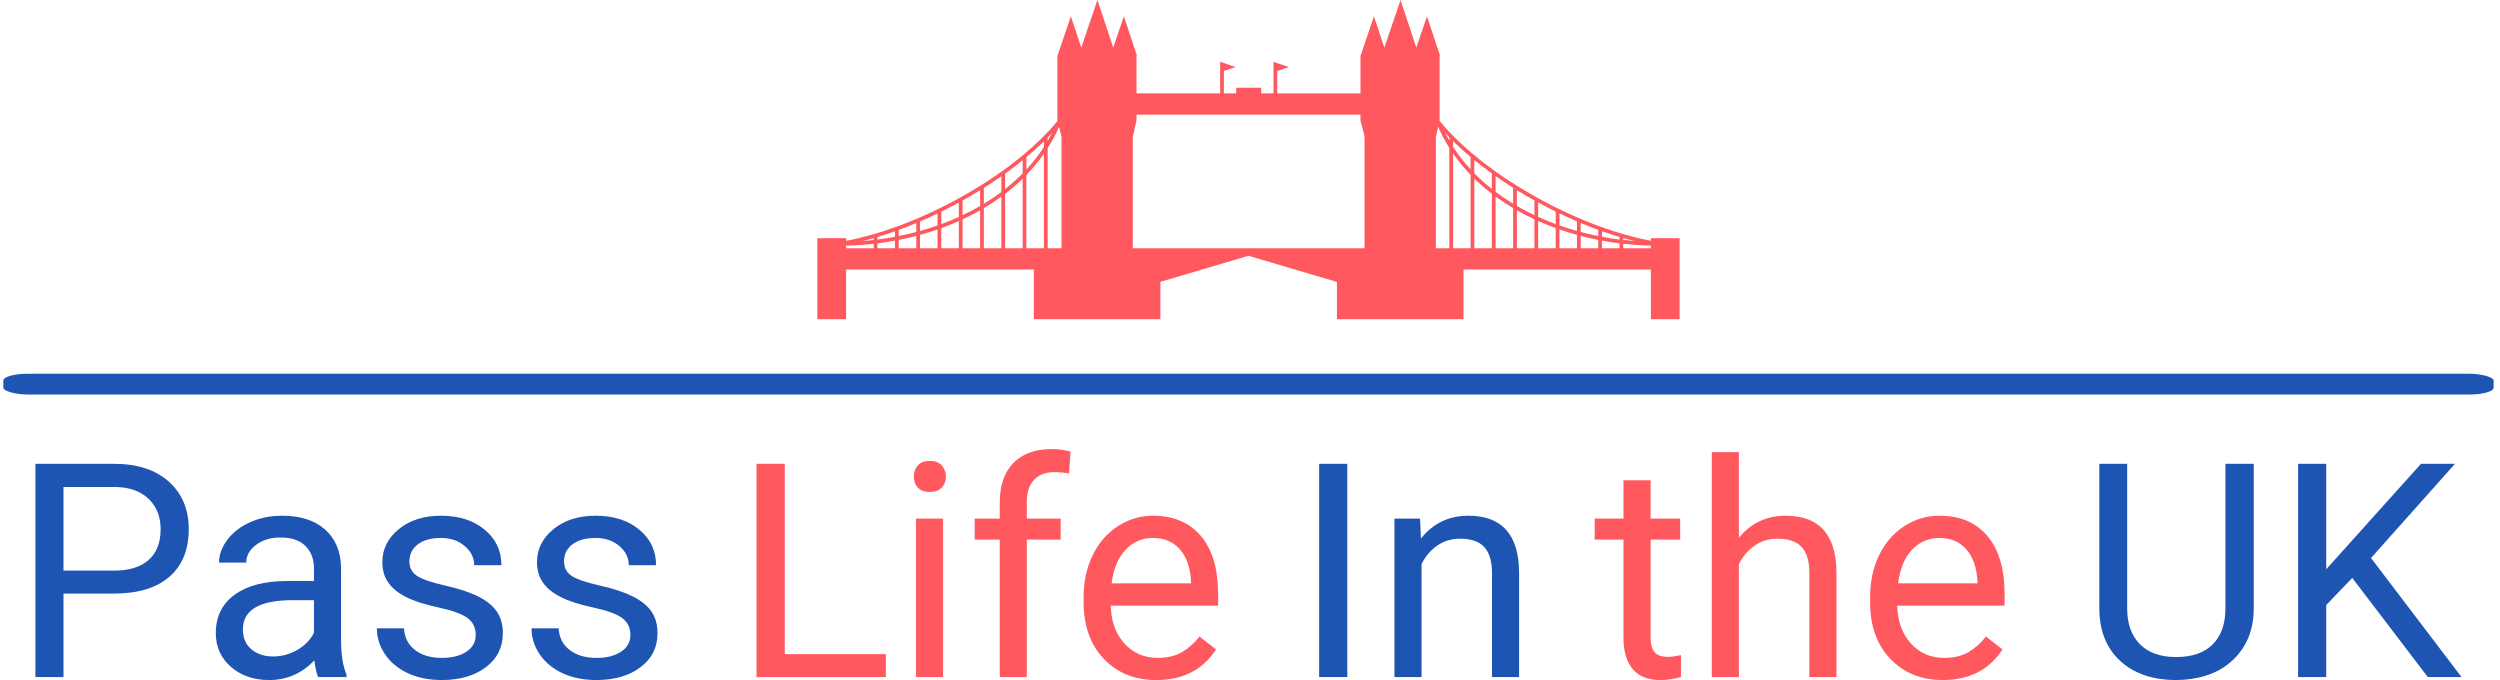
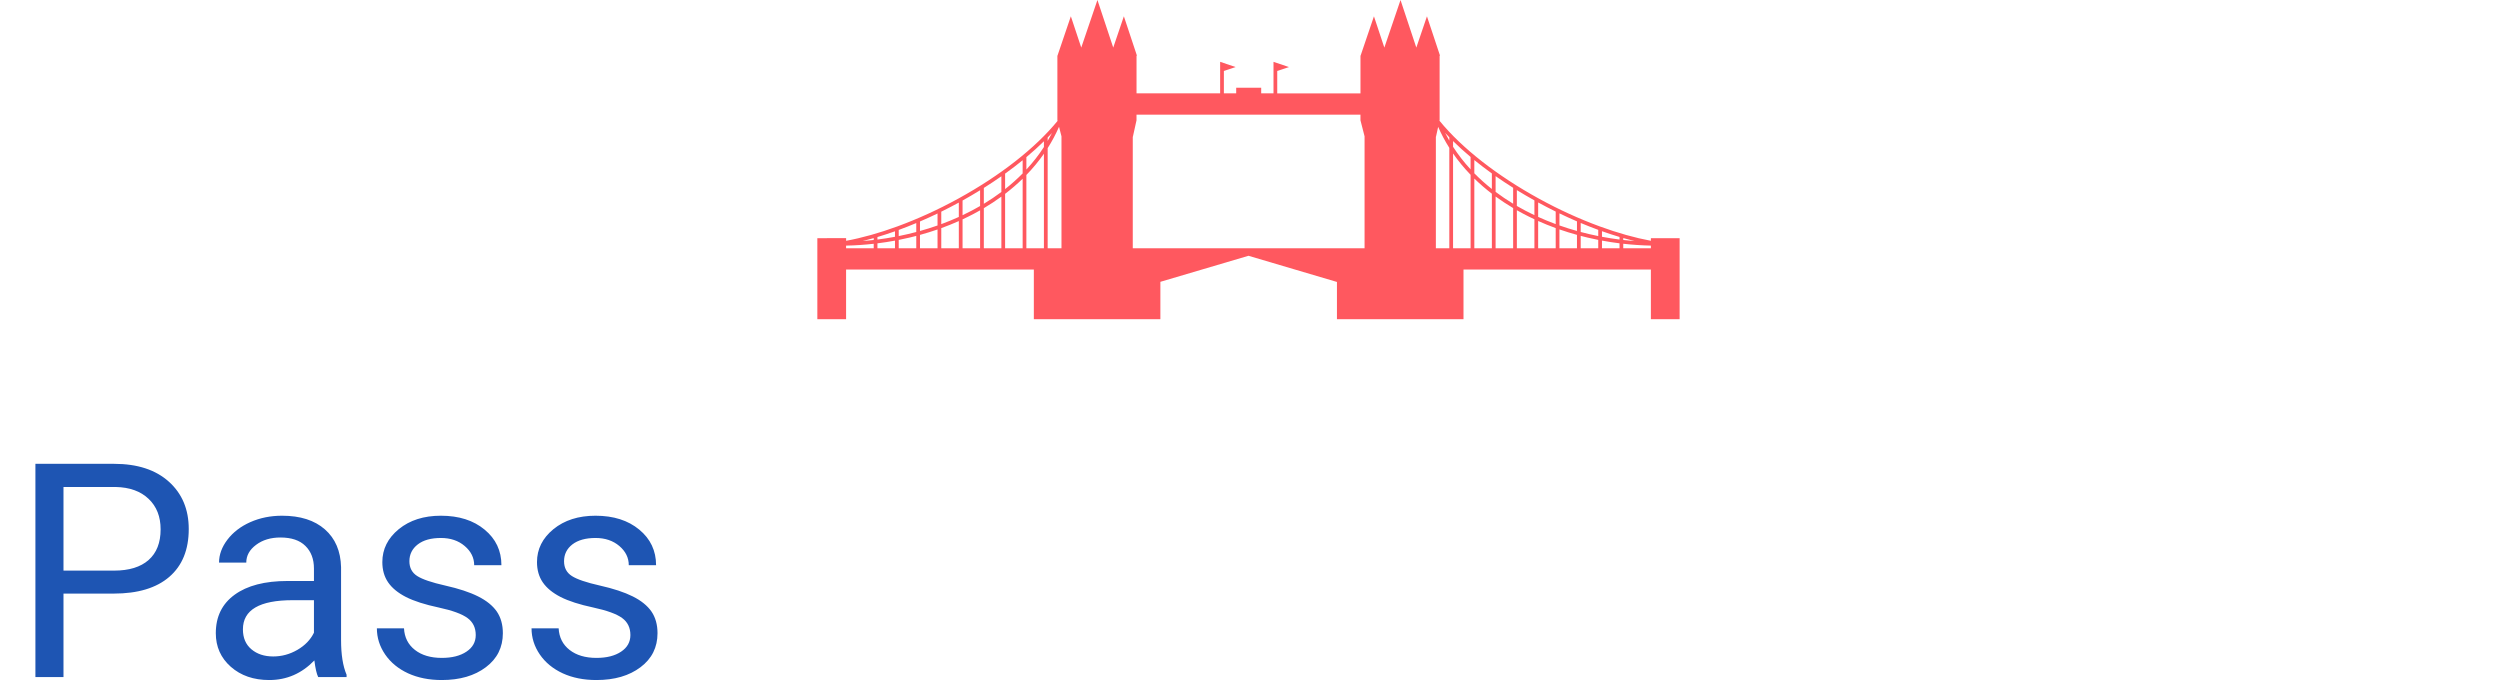
<svg xmlns="http://www.w3.org/2000/svg" version="1.1" width="1000" height="272" viewBox="0 0 1000 272">
  <g transform="matrix(1,0,0,1,-0.606,0.007)">
    <svg viewBox="0 0 396 108" data-background-color="#ffffff" preserveAspectRatio="xMidYMid meet" height="272" width="1000">
      <g id="tight-bounds" transform="matrix(1,0,0,1,0.24,-0.003)">
        <svg viewBox="0 0 395.52 108.006" height="108.006" width="395.52">
          <g>
            <svg viewBox="0 0 397.498 108.546" height="108.006" width="395.52">
              <g>
-                 <rect width="397.498" height="3.325" x="0" y="59.652" fill="#1e55b3" opacity="1" stroke-width="0" stroke="transparent" fill-opacity="1" class="rect-r$-0" data-fill-palette-color="primary" rx="1%" id="r$-0" data-palette-color="#1e55b3" />
-               </g>
+                 </g>
              <g transform="matrix(1,0,0,1,0.989,71.68)">
                <svg viewBox="0 0 395.52 36.866" height="36.866" width="395.52">
                  <g id="textblocktransform">
                    <svg viewBox="0 0 395.52 36.866" height="36.866" width="395.52" id="textblock">
                      <g>
                        <svg viewBox="0 0 395.52 36.866" height="36.866" width="395.52">
                          <g transform="matrix(1,0,0,1,0,0)">
                            <svg width="395.52" viewBox="4.13 -38.01 404.42 38.5" height="36.866" data-palette-color="#1e55b3">
                              <g class="wordmark-text-0" data-fill-palette-color="primary" id="text-0">
                                <path d="M17.19-13.92L8.81-13.92 8.81 0 4.13 0 4.13-35.55 17.24-35.55Q23.07-35.55 26.38-32.57 29.69-29.59 29.69-24.68L29.69-24.68Q29.69-19.51 26.45-16.71 23.22-13.92 17.19-13.92L17.19-13.92ZM8.81-31.69L8.81-17.75 17.24-17.75Q21-17.75 23-19.52 25-21.29 25-24.63L25-24.63Q25-27.81 23-29.71 21-31.62 17.5-31.69L17.5-31.69 8.81-31.69ZM56 0L51.27 0Q50.88-0.78 50.63-2.78L50.63-2.78Q47.48 0.49 43.11 0.49L43.11 0.49Q39.21 0.49 36.7-1.72 34.2-3.93 34.2-7.32L34.2-7.32Q34.2-11.45 37.34-13.73 40.48-16.02 46.16-16.02L46.16-16.02 50.56-16.02 50.56-18.09Q50.56-20.46 49.14-21.86 47.73-23.27 44.97-23.27L44.97-23.27Q42.55-23.27 40.92-22.05 39.28-20.83 39.28-19.09L39.28-19.09 34.74-19.09Q34.74-21.07 36.14-22.91 37.55-24.76 39.95-25.83 42.36-26.9 45.24-26.9L45.24-26.9Q49.8-26.9 52.39-24.62 54.98-22.34 55.08-18.33L55.08-18.33 55.08-6.18Q55.08-2.54 56-0.39L56-0.39 56 0ZM43.77-3.44L43.77-3.44Q45.9-3.44 47.8-4.54 49.7-5.64 50.56-7.4L50.56-7.4 50.56-12.82 47.02-12.82Q38.72-12.82 38.72-7.96L38.72-7.96Q38.72-5.83 40.13-4.64 41.55-3.44 43.77-3.44ZM77.53-7.01L77.53-7.01Q77.53-8.84 76.15-9.85 74.78-10.86 71.35-11.6 67.91-12.33 65.9-13.35 63.89-14.38 62.92-15.8 61.96-17.21 61.96-19.17L61.96-19.17Q61.96-22.41 64.7-24.66 67.45-26.9 71.72-26.9L71.72-26.9Q76.22-26.9 79.01-24.58 81.81-22.27 81.81-18.65L81.81-18.65 77.27-18.65Q77.27-20.51 75.69-21.85 74.12-23.19 71.72-23.19L71.72-23.19Q69.26-23.19 67.87-22.12 66.47-21.04 66.47-19.31L66.47-19.31Q66.47-17.68 67.77-16.85 69.06-16.02 72.44-15.26 75.83-14.5 77.92-13.45 80.02-12.4 81.04-10.93 82.05-9.45 82.05-7.32L82.05-7.32Q82.05-3.78 79.22-1.65 76.39 0.49 71.87 0.49L71.87 0.49Q68.7 0.49 66.25-0.63 63.81-1.76 62.43-3.77 61.05-5.79 61.05-8.13L61.05-8.13 65.57-8.13Q65.69-5.86 67.39-4.53 69.09-3.2 71.87-3.2L71.87-3.2Q74.43-3.2 75.98-4.24 77.53-5.27 77.53-7.01ZM103.31-7.01L103.31-7.01Q103.31-8.84 101.93-9.85 100.55-10.86 97.12-11.6 93.69-12.33 91.68-13.35 89.67-14.38 88.7-15.8 87.74-17.21 87.74-19.17L87.74-19.17Q87.74-22.41 90.48-24.66 93.23-26.9 97.5-26.9L97.5-26.9Q101.99-26.9 104.79-24.58 107.59-22.27 107.59-18.65L107.59-18.65 103.04-18.65Q103.04-20.51 101.47-21.85 99.89-23.19 97.5-23.19L97.5-23.19Q95.04-23.19 93.64-22.12 92.25-21.04 92.25-19.31L92.25-19.31Q92.25-17.68 93.55-16.85 94.84-16.02 98.22-15.26 101.6-14.5 103.7-13.45 105.8-12.4 106.82-10.93 107.83-9.45 107.83-7.32L107.83-7.32Q107.83-3.78 105-1.65 102.17 0.49 97.65 0.49L97.65 0.49Q94.47 0.49 92.03-0.63 89.59-1.76 88.21-3.77 86.83-5.79 86.83-8.13L86.83-8.13 91.35-8.13Q91.47-5.86 93.17-4.53 94.87-3.2 97.65-3.2L97.65-3.2Q100.21-3.2 101.76-4.24 103.31-5.27 103.31-7.01Z" fill="#1e55b3" data-fill-palette-color="primary" />
-                                 <path d="M129.04-35.55L129.04-3.83 145.89-3.83 145.89 0 124.33 0 124.33-35.55 129.04-35.55ZM155.43-26.42L155.43 0 150.92 0 150.92-26.42 155.43-26.42ZM150.55-33.42L150.55-33.42Q150.55-34.52 151.22-35.28 151.89-36.04 153.21-36.04 154.53-36.04 155.21-35.28 155.9-34.52 155.9-33.42 155.9-32.32 155.21-31.59 154.53-30.86 153.21-30.86 151.89-30.86 151.22-31.59 150.55-32.32 150.55-33.42ZM169.39 0L164.88 0 164.88-22.92 160.7-22.92 160.7-26.42 164.88-26.42 164.88-29.13Q164.88-33.37 167.15-35.69 169.42-38.01 173.57-38.01L173.57-38.01Q175.13-38.01 176.67-37.6L176.67-37.6 176.43-33.94Q175.28-34.16 173.98-34.16L173.98-34.16Q171.79-34.16 170.59-32.87 169.39-31.59 169.39-29.2L169.39-29.2 169.39-26.42 175.03-26.42 175.03-22.92 169.39-22.92 169.39 0ZM190.97 0.49L190.97 0.49Q185.6 0.49 182.23-3.04 178.86-6.57 178.86-12.48L178.86-12.48 178.86-13.31Q178.86-17.24 180.37-20.32 181.87-23.41 184.57-25.16 187.26-26.9 190.41-26.9L190.41-26.9Q195.56-26.9 198.42-23.51 201.28-20.12 201.28-13.79L201.28-13.79 201.28-11.91 183.38-11.91Q183.48-8.01 185.66-5.6 187.85-3.2 191.22-3.2L191.22-3.2Q193.61-3.2 195.27-4.17 196.93-5.15 198.18-6.76L198.18-6.76 200.94-4.61Q197.61 0.49 190.97 0.49ZM190.41-23.19L190.41-23.19Q187.68-23.19 185.82-21.2 183.97-19.21 183.53-15.63L183.53-15.63 196.76-15.63 196.76-15.97Q196.57-19.41 194.9-21.3 193.24-23.19 190.41-23.19Z" fill="#ff585f" data-fill-palette-color="secondary" />
-                                 <path d="M222.81-35.55L222.81 0 218.12 0 218.12-35.55 222.81-35.55ZM230.67-26.42L234.94-26.42 235.09-23.1Q238.12-26.9 243-26.9L243-26.9Q251.37-26.9 251.45-17.46L251.45-17.46 251.45 0 246.93 0 246.93-17.48Q246.9-20.34 245.62-21.7 244.34-23.07 241.63-23.07L241.63-23.07Q239.43-23.07 237.77-21.9 236.11-20.73 235.19-18.82L235.19-18.82 235.19 0 230.67 0 230.67-26.42Z" fill="#1e55b3" data-fill-palette-color="primary" />
-                                 <path d="M268.85-32.81L273.37-32.81 273.37-26.42 278.3-26.42 278.3-22.92 273.37-22.92 273.37-6.54Q273.37-4.96 274.03-4.16 274.69-3.37 276.28-3.37L276.28-3.37Q277.06-3.37 278.43-3.66L278.43-3.66 278.43 0Q276.64 0.49 274.96 0.49L274.96 0.49Q271.93 0.49 270.39-1.34 268.85-3.17 268.85-6.54L268.85-6.54 268.85-22.92 264.05-22.92 264.05-26.42 268.85-26.42 268.85-32.81ZM288.09-37.5L288.09-23.22Q291.09-26.9 295.9-26.9L295.9-26.9Q304.28-26.9 304.35-17.46L304.35-17.46 304.35 0 299.83 0 299.83-17.48Q299.81-20.34 298.53-21.7 297.25-23.07 294.54-23.07L294.54-23.07Q292.34-23.07 290.68-21.9 289.02-20.73 288.09-18.82L288.09-18.82 288.09 0 283.57 0 283.57-37.5 288.09-37.5ZM322.07 0.49L322.07 0.49Q316.7 0.49 313.33-3.04 309.96-6.57 309.96-12.48L309.96-12.48 309.96-13.31Q309.96-17.24 311.46-20.32 312.97-23.41 315.66-25.16 318.36-26.9 321.51-26.9L321.51-26.9Q326.66-26.9 329.52-23.51 332.38-20.12 332.38-13.79L332.38-13.79 332.38-11.91 314.48-11.91Q314.58-8.01 316.76-5.6 318.95-3.2 322.32-3.2L322.32-3.2Q324.71-3.2 326.37-4.17 328.03-5.15 329.27-6.76L329.27-6.76 332.03-4.61Q328.71 0.49 322.07 0.49ZM321.51-23.19L321.51-23.19Q318.78-23.19 316.92-21.2 315.07-19.21 314.63-15.63L314.63-15.63 327.86-15.63 327.86-15.97Q327.66-19.41 326-21.3 324.34-23.19 321.51-23.19Z" fill="#ff585f" data-fill-palette-color="secondary" />
-                                 <path d="M369.19-35.55L373.91-35.55 373.91-11.38Q373.88-6.35 370.74-3.15 367.61 0.05 362.24 0.44L362.24 0.44 360.99 0.49Q355.16 0.49 351.69-2.66 348.22-5.81 348.17-11.33L348.17-11.33 348.17-35.55 352.81-35.55 352.81-11.47Q352.81-7.62 354.94-5.48 357.06-3.34 360.99-3.34L360.99-3.34Q364.97-3.34 367.08-5.47 369.19-7.59 369.19-11.45L369.19-11.45 369.19-35.55ZM402.93 0L390.33-16.53 385.99-12.01 385.99 0 381.3 0 381.3-35.55 385.99-35.55 385.99-17.97 401.78-35.55 407.45-35.55 393.46-19.85 408.55 0 402.93 0Z" fill="#1e55b3" data-fill-palette-color="primary" />
                              </g>
                            </svg>
                          </g>
                        </svg>
                      </g>
                    </svg>
                  </g>
                </svg>
              </g>
              <g transform="matrix(1,0,0,1,129.931,0)">
                <svg viewBox="0 0 137.636 50.949" height="50.949" width="137.636">
                  <g>
                    <svg version="1.1" x="0" y="0" viewBox="2.17 32.295 95.659 35.41" enable-background="new 0 0 100 100" xml:space="preserve" height="50.949" width="137.636" class="icon-icon-0" data-fill-palette-color="accent" id="icon-0">
                      <path fill="#ff585f" d="M94.641 58.718v0.289c-1.765-0.327-3.667-0.861-5.666-1.592-2.254-0.825-4.521-1.859-6.739-3.075-4.641-2.543-8.557-5.606-11.026-8.625l-0.029 0.023 0.023-0.099v-7.169h0.045l-1.45-4.365-1.18 3.472-1.753-5.28-1.794 5.28-1.154-3.472-1.482 4.365h-0.012v4.183h-9.234v-2.484l1.301-0.433-1.715-0.582v0.268 0.884 2.346h-1.366V42.03h-2.774v0.622h-1.366v-2.484l1.301-0.433-1.716-0.582v0.268 0.884 2.346h-9.275v-4.183h0.045l-1.45-4.365-1.179 3.472-1.754-5.28-1.794 5.28-1.154-3.472-1.482 4.365h-0.012v7.169l0.021 0.079-0.004-0.003c-2.469 3.019-6.386 6.082-11.026 8.625-2.219 1.216-4.486 2.25-6.739 3.075-2.008 0.734-3.919 1.271-5.689 1.597v-0.293H2.17v1.118 2.361 5.507h3.189v-5.507h20.829v5.507h14.038v-4.143L50 60.671l9.813 2.903v4.131h14.039v-5.507h20.788v5.507h3.189v-5.507-2.361-1.118H94.641zM86.855 57.031c0.653 0.274 1.303 0.529 1.946 0.765v0.688c-0.657-0.132-1.306-0.282-1.946-0.453V57.031zM86.441 57.918c-0.659-0.185-1.31-0.388-1.945-0.613v-1.338c0.648 0.313 1.299 0.609 1.945 0.888V57.918zM89.216 57.946c0.657 0.233 1.306 0.446 1.947 0.637v0.287c-0.654-0.083-1.304-0.185-1.947-0.306V57.946zM91.576 58.704c0.425 0.122 0.846 0.233 1.26 0.336-0.421-0.033-0.841-0.072-1.26-0.12V58.704zM84.081 55.766v1.39c-0.664-0.245-1.313-0.512-1.946-0.799v-1.601C82.782 55.109 83.431 55.445 84.081 55.766zM77.414 51.834c0.626 0.44 1.276 0.873 1.946 1.294v1.768c-0.683-0.414-1.332-0.853-1.946-1.315V51.834zM77 53.263c-0.697-0.551-1.347-1.133-1.946-1.743v-1.468c0.618 0.503 1.268 1 1.946 1.488V53.263zM79.773 53.387c0.633 0.389 1.283 0.77 1.947 1.14v1.638c-0.344-0.163-0.684-0.332-1.016-0.507-0.316-0.167-0.627-0.339-0.932-0.515V53.387zM74.64 49.71v1.375c-0.731-0.792-1.383-1.63-1.946-2.508v-0.632C73.295 48.538 73.945 49.128 74.64 49.71zM70.788 47.455h0.014l0.24-1.086c0.35 0.803 0.764 1.581 1.237 2.33v11.139h-1.491V47.455zM71.813 47.038c0.151 0.164 0.307 0.327 0.466 0.49v0.37C72.115 47.615 71.96 47.329 71.813 47.038zM27.721 48.73c0.484-0.761 0.906-1.552 1.262-2.37l0.271 1.059v12.418h-1.532V48.73zM27.721 47.552c0.164-0.168 0.324-0.336 0.48-0.505-0.151 0.298-0.312 0.593-0.48 0.884V47.552zM27.307 47.968v0.636c-0.564 0.875-1.215 1.708-1.947 2.498v-1.373C26.055 49.148 26.705 48.56 27.307 47.968zM18.28 54.578v-0.037c0.663-0.37 1.313-0.75 1.945-1.14v1.748c-0.3 0.174-0.606 0.344-0.92 0.509-0.336 0.177-0.679 0.347-1.025 0.512V54.578zM20.64 53.143c0.67-0.421 1.32-0.853 1.946-1.292v1.74c-0.614 0.461-1.264 0.899-1.946 1.312V53.143zM23 51.557c0.679-0.487 1.328-0.984 1.946-1.486v1.464c-0.6 0.609-1.249 1.188-1.946 1.738V51.557zM17.865 54.769v1.593c-0.632 0.287-1.282 0.553-1.946 0.798v-1.382C16.569 55.457 17.218 55.121 17.865 54.769zM8.837 58.59c0.642-0.191 1.29-0.404 1.947-0.636v0.611c-0.644 0.121-1.293 0.222-1.947 0.306V58.59zM8.424 58.92c-0.408 0.046-0.816 0.085-1.227 0.117 0.404-0.1 0.812-0.208 1.227-0.327V58.92zM11.198 57.805c0.644-0.236 1.293-0.491 1.946-0.764v0.992c-0.641 0.17-1.289 0.32-1.946 0.452V57.805zM13.558 56.865c0.647-0.278 1.298-0.573 1.946-0.886v1.33c-0.636 0.224-1.286 0.427-1.946 0.611V56.865zM5.359 59.836v-0.292c1.029-0.022 2.052-0.09 3.064-0.204v0.497H5.359zM8.837 59.836v-0.545c0.653-0.081 1.303-0.182 1.947-0.301v0.846H8.837zM11.198 59.836v-0.925c0.396-0.079 0.792-0.164 1.187-0.256 0.254-0.06 0.508-0.124 0.76-0.189v1.371H11.198zM13.558 59.836v-1.482c0.661-0.182 1.311-0.383 1.946-0.603v2.085H13.558zM15.919 59.836v-2.232c0.664-0.241 1.313-0.502 1.946-0.784v3.017H15.919zM18.28 59.836v-3.205c0.415-0.194 0.824-0.396 1.224-0.607 0.244-0.128 0.484-0.26 0.722-0.395v4.207H18.28zM20.64 59.836v-4.447c0.681-0.403 1.33-0.83 1.946-1.28v5.727H20.64zM23 59.836V53.8c0.693-0.53 1.344-1.09 1.946-1.678v7.714H23zM25.359 59.836v-8.129c0.723-0.746 1.374-1.532 1.947-2.356v10.485h-1.118H25.359zM59.813 59.836H50h-9.773-3.064V47.455h0.014l0.401-1.816v-0.626h9.275 0.415 1.366 2.774 1.366 0.414 9.234v0.626l0.456 1.78v12.418H59.813zM73.853 59.836h-1.159V49.322c0.573 0.827 1.224 1.617 1.946 2.364v8.15H73.853zM75.054 59.836v-7.732c0.603 0.588 1.253 1.149 1.946 1.682v6.051H75.054zM77.414 59.836v-5.741c0.616 0.45 1.266 0.878 1.946 1.282v4.458H77.414zM79.773 59.836v-4.218c0.244 0.138 0.491 0.273 0.741 0.405 0.395 0.208 0.797 0.408 1.206 0.598v3.214H79.773zM82.135 59.836v-3.025c0.633 0.283 1.282 0.545 1.946 0.787v2.238H82.135zM84.496 59.836v-2.091c0.636 0.221 1.284 0.423 1.945 0.605v1.486H84.496zM86.855 59.836v-1.374c0.256 0.066 0.513 0.131 0.771 0.192 0.39 0.091 0.781 0.176 1.175 0.254v0.928H86.855zM89.216 59.836v-0.849c0.645 0.119 1.294 0.22 1.947 0.301v0.548H89.216zM91.576 59.836v-0.499c1.018 0.114 2.042 0.183 3.064 0.206v0.293H91.576z" data-fill-palette-color="accent" />
                    </svg>
                  </g>
                </svg>
              </g>
              <g />
            </svg>
          </g>
          <defs />
        </svg>
        <rect width="395.52" height="108.006" fill="none" stroke="none" visibility="hidden" />
      </g>
    </svg>
  </g>
</svg>